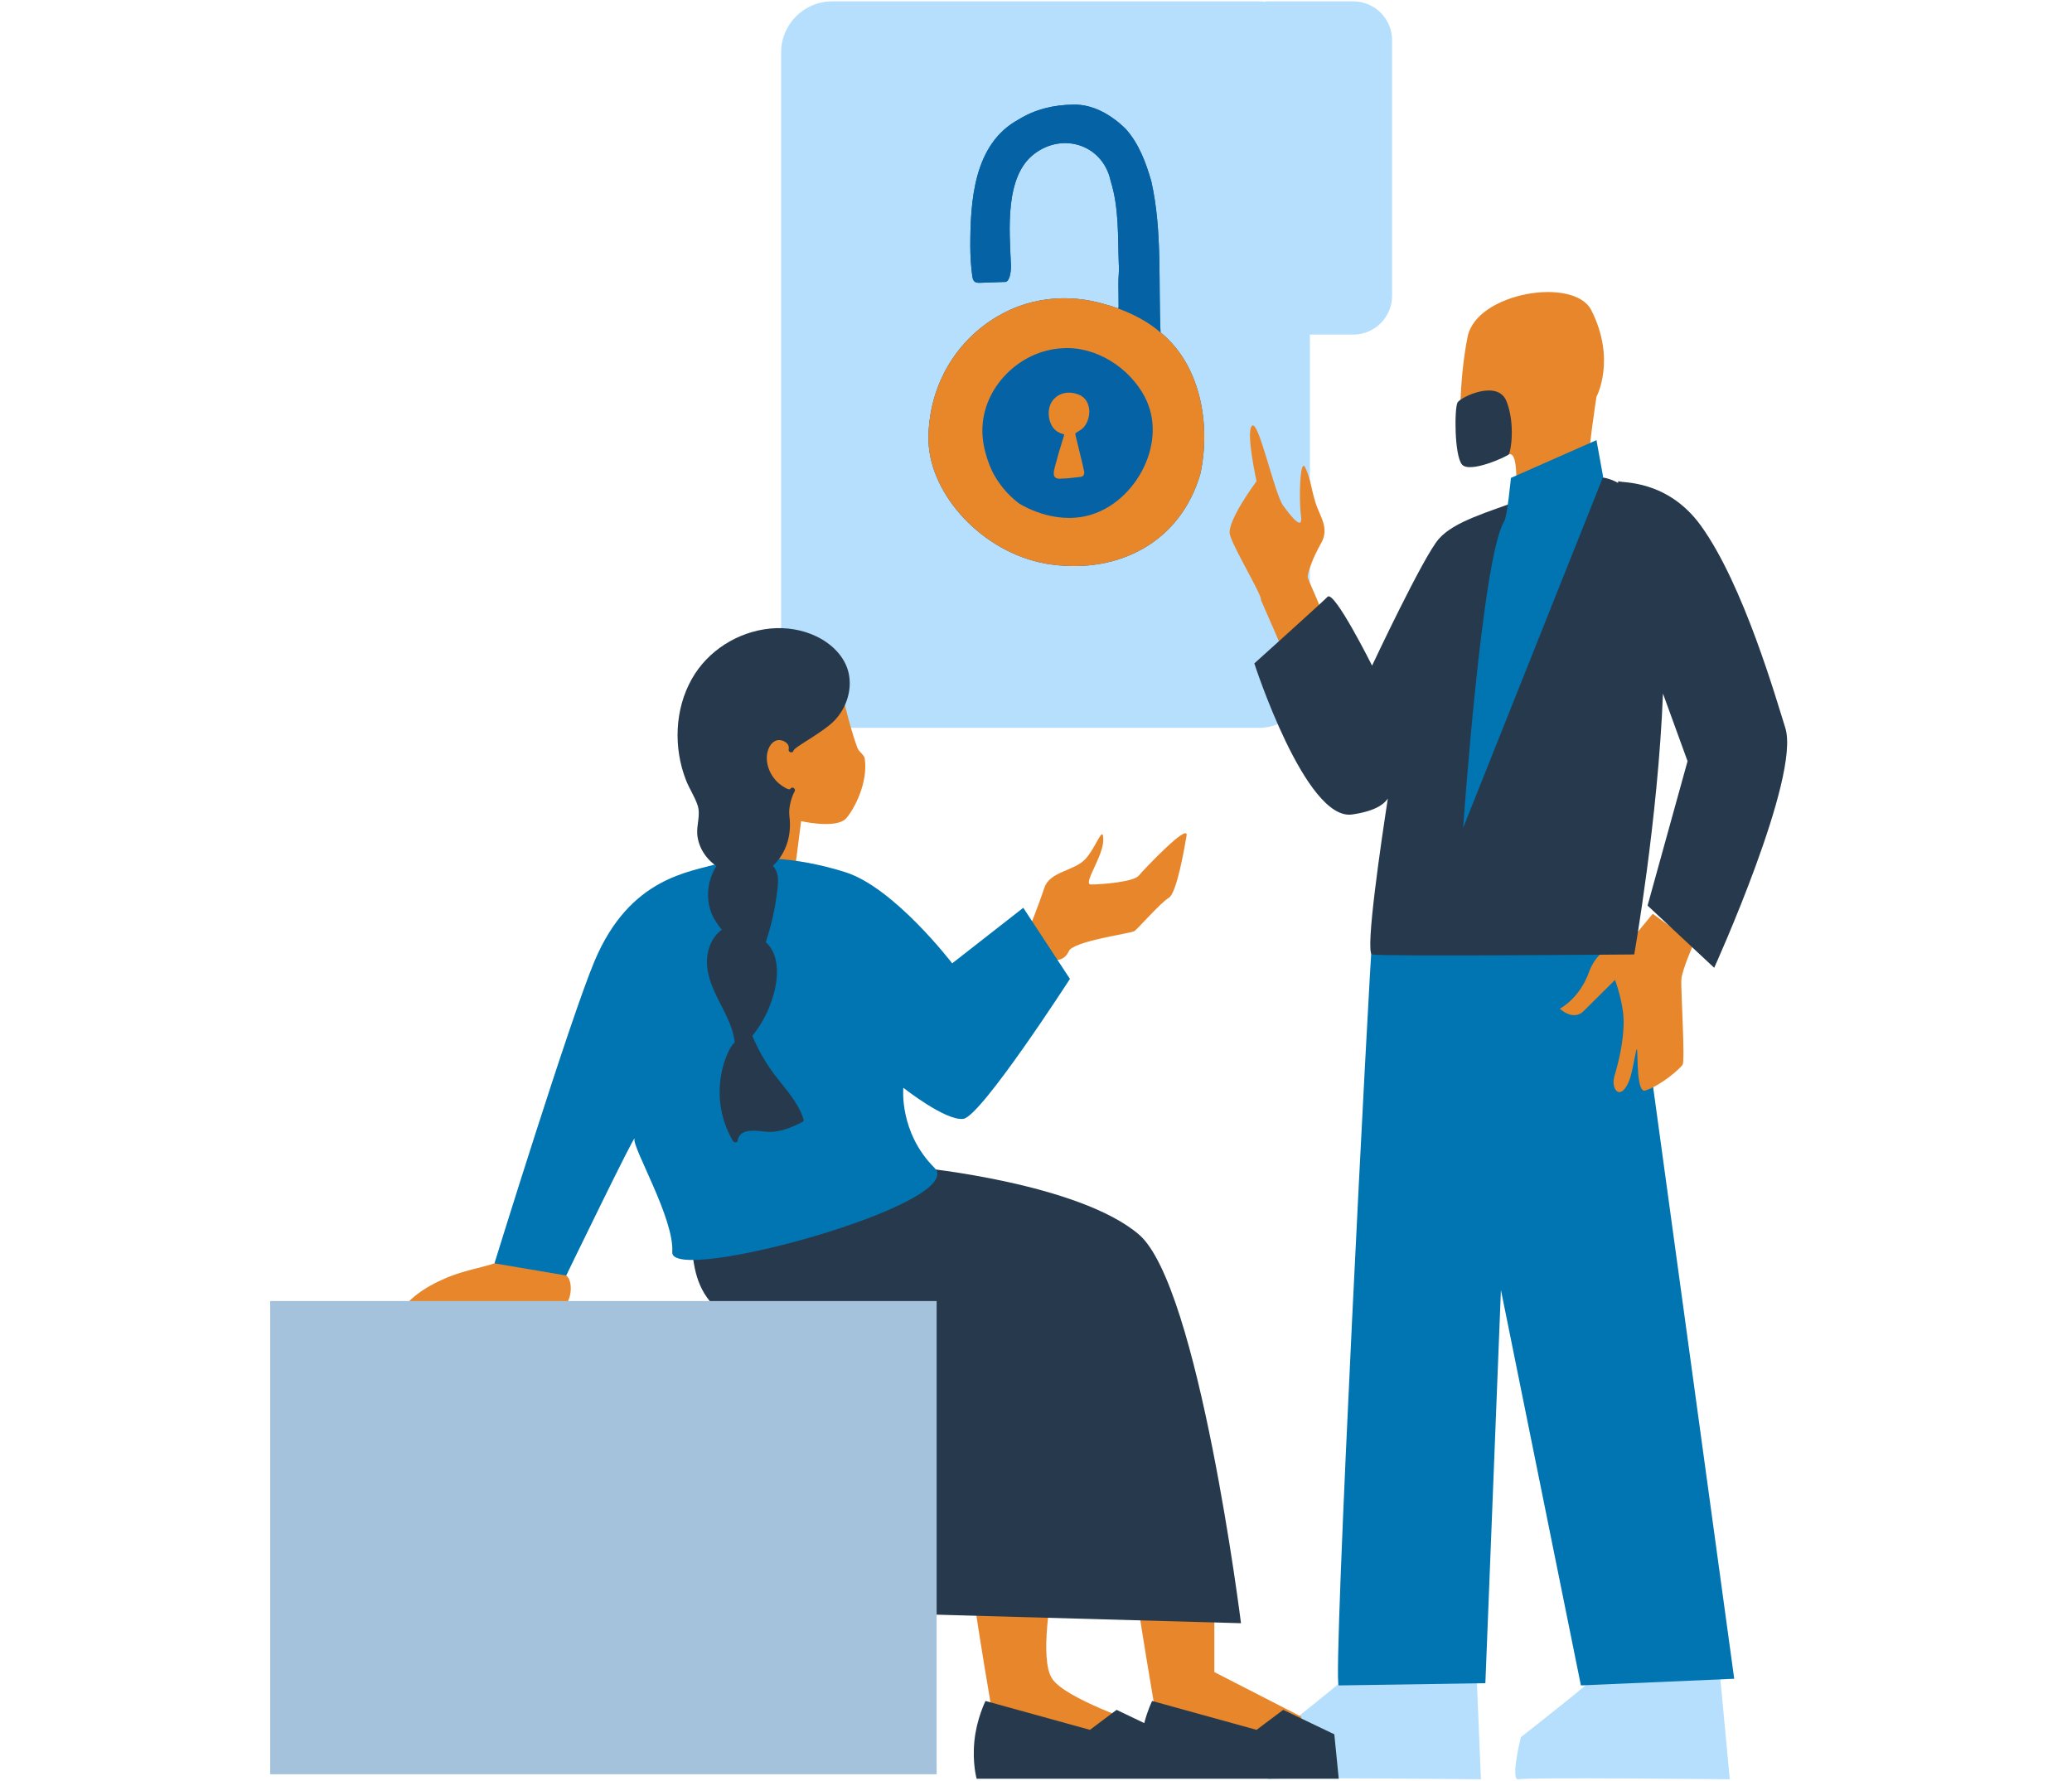
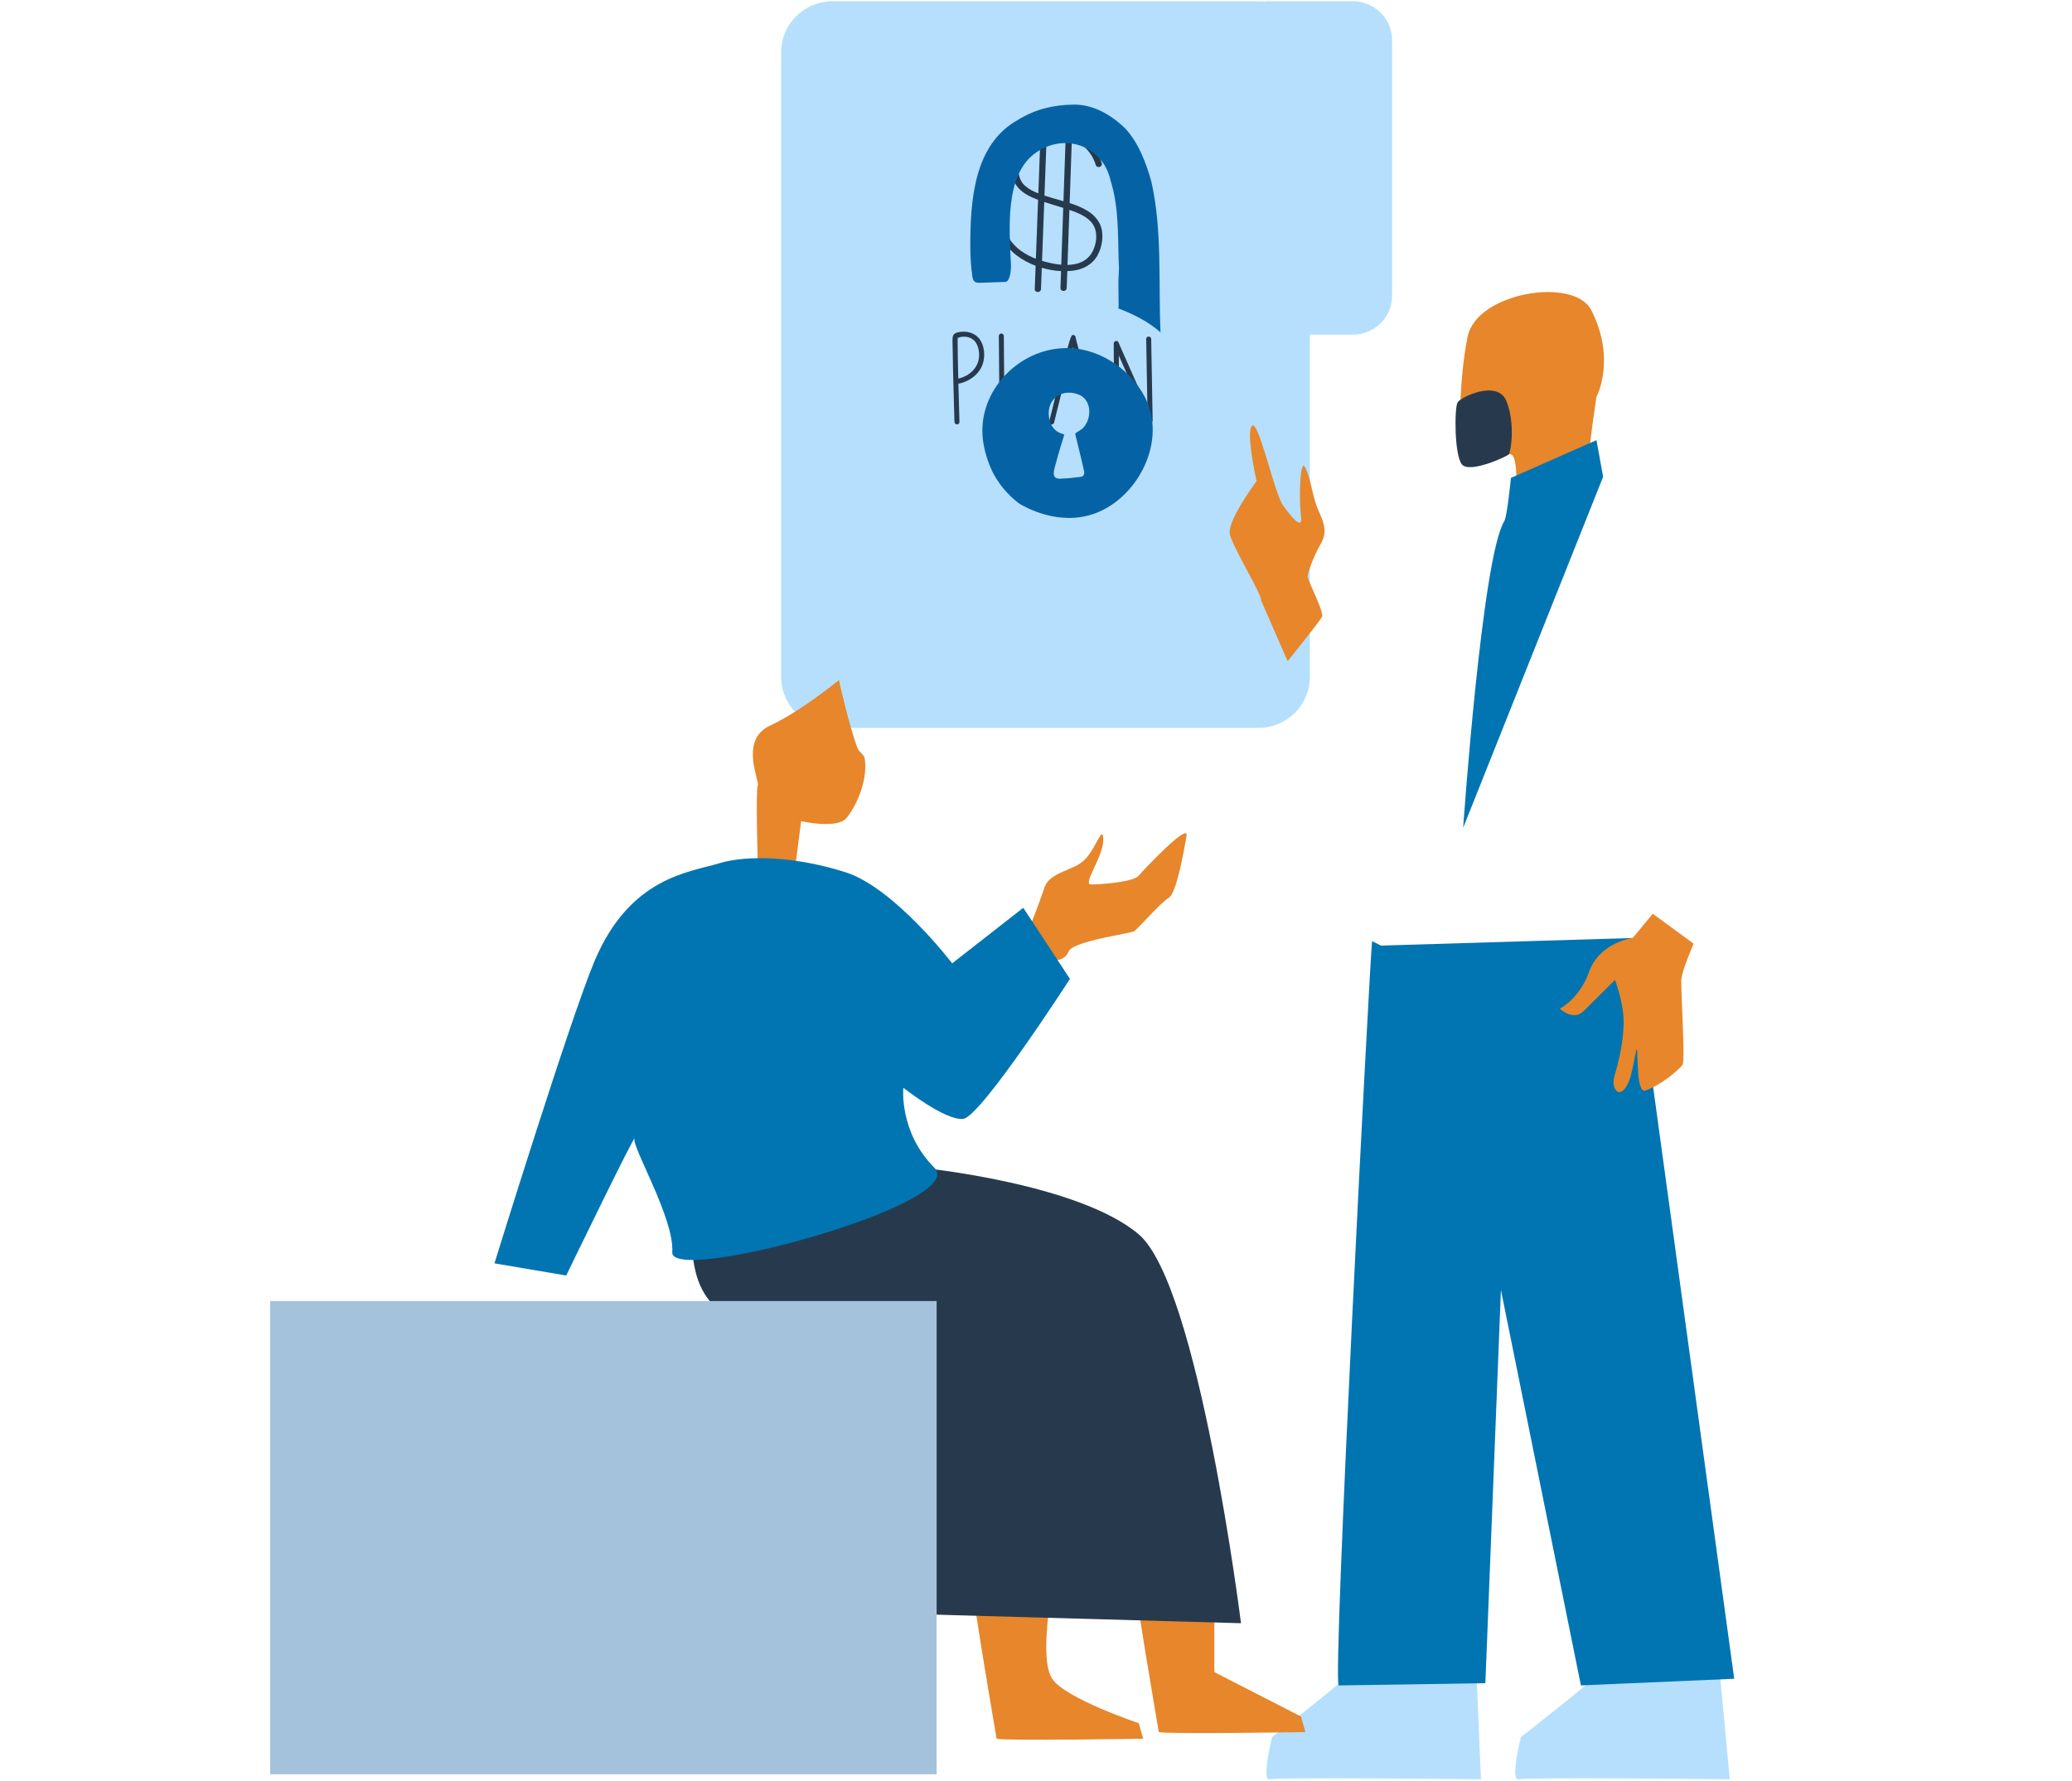
<svg xmlns="http://www.w3.org/2000/svg" width="442" zoomAndPan="magnify" viewBox="0 0 331.5 285" height="380" preserveAspectRatio="xMidYMid meet" version="1.0">
  <defs>
    <clipPath id="9cf27dcb87">
      <path d="M 124 0.215 L 277 0.215 L 277 284.785 L 124 284.785 Z M 124 0.215 " clip-rule="nonzero" />
    </clipPath>
    <clipPath id="17d7e3220d">
      <path d="M 43.199 208 L 150 208 L 150 284 L 43.199 284 Z M 43.199 208 " clip-rule="nonzero" />
    </clipPath>
    <clipPath id="ae9292eb98">
-       <path d="M 108 76 L 286 76 L 286 284.785 L 108 284.785 Z M 108 76 " clip-rule="nonzero" />
-     </clipPath>
+       </clipPath>
    <clipPath id="7090591604">
      <path d="M 136.75 14.793 L 195.199 14.793 L 195.199 73.238 L 136.75 73.238 Z M 136.75 14.793 " clip-rule="nonzero" />
    </clipPath>
    <clipPath id="dd64962189">
-       <path d="M 148.27 16.648 L 193 16.648 L 193 91 L 148.27 91 Z M 148.27 16.648 " clip-rule="nonzero" />
-     </clipPath>
+       </clipPath>
    <clipPath id="efd3734f21">
      <path d="M 148.27 47 L 193 47 L 193 91 L 148.27 91 Z M 148.27 47 " clip-rule="nonzero" />
    </clipPath>
    <clipPath id="ebeb8e6d5c">
      <path d="M 155 16.648 L 186 16.648 L 186 83 L 155 83 Z M 155 16.648 " clip-rule="nonzero" />
    </clipPath>
  </defs>
  <g clip-path="url(#9cf27dcb87)">
    <path fill="#b5dffd" d="M 201.391 116.453 L 133.148 116.453 C 128.633 116.453 124.973 112.793 124.973 108.277 L 124.973 8.391 C 124.973 3.875 128.633 0.215 133.148 0.215 L 201.391 0.215 C 201.754 0.215 202.105 0.246 202.457 0.293 L 202.457 0.215 L 216.496 0.215 C 219.934 0.215 222.719 3 222.719 6.434 L 222.719 47.312 C 222.719 50.75 219.934 53.535 216.496 53.535 L 209.566 53.535 L 209.566 108.277 C 209.566 112.793 205.906 116.453 201.391 116.453 Z M 217.742 266.199 C 216.32 267.977 203.523 277.93 203.523 277.93 C 203.523 277.93 201.746 285.039 203.168 284.684 C 204.59 284.328 236.934 284.684 236.934 284.684 L 236.223 267.621 Z M 274.969 265.754 L 257.551 266.199 C 256.129 267.977 243.332 277.93 243.332 277.93 C 243.332 277.93 241.555 285.039 242.977 284.684 C 244.398 284.328 276.746 284.684 276.746 284.684 Z M 274.969 265.754 " fill-opacity="1" fill-rule="nonzero" />
  </g>
  <path fill="#e7862a" d="M 209.211 92.281 C 209.211 92.816 211.875 97.969 211.52 98.68 C 211.164 99.391 206.012 105.789 206.012 105.789 L 201.746 96.016 C 202.012 95.359 197.305 87.66 196.77 85.527 C 196.238 83.395 201.035 76.996 201.035 76.996 C 201.035 76.996 199.258 69 200.324 68.109 C 201.391 67.223 203.879 78.953 205.301 80.906 C 206.723 82.863 208.5 84.996 208.145 82.508 C 207.789 80.02 207.969 72.91 208.855 74.863 C 209.742 76.82 209.742 78.062 210.453 80.375 C 211.164 82.684 212.766 84.461 211.344 86.949 C 209.922 89.438 209.211 91.75 209.211 92.281 Z M 209.211 92.281 " fill-opacity="1" fill-rule="nonzero" />
  <path fill="#0075b2" d="M 277.457 268.598 L 252.93 269.664 L 240.133 206.391 L 237.645 269.309 C 237.645 269.309 215.254 269.664 214.188 269.664 C 213.121 269.664 219.164 153.426 219.52 150.578 L 220.941 151.293 L 261.219 150.078 Z M 277.457 268.598 " fill-opacity="1" fill-rule="nonzero" />
  <path fill="#e7862a" d="M 168.871 153.602 L 164.781 148.27 C 164.781 148.27 166.203 144.715 167.09 142.047 C 167.98 139.383 171.891 139.383 173.668 137.426 C 175.445 135.473 176.512 131.738 176.512 134.406 C 176.512 137.07 173.133 141.516 174.555 141.516 C 175.977 141.516 181.309 141.16 182.199 140.094 C 183.086 139.027 190.195 131.562 189.84 133.695 C 189.484 135.828 188.242 142.938 186.996 143.648 C 185.754 144.359 182.02 148.625 181.488 148.98 C 180.953 149.336 171.715 150.578 171.004 152.18 C 170.293 153.777 168.871 153.602 168.871 153.602 Z M 254.207 74.234 C 253.996 72.73 255.418 63.488 255.418 63.488 C 255.418 63.488 258.617 57.566 254.59 49.625 C 251.848 44.227 236.223 46.781 234.801 53.891 C 233.379 61 233.379 69.887 234.09 72.375 C 234.801 74.863 239.422 73.387 241.379 72.703 C 243.332 72.02 242.367 81.18 242.367 81.18 C 242.367 81.18 254.422 75.738 254.207 74.234 Z M 269.004 156.664 C 269.121 155.188 270.965 150.98 270.965 150.98 L 264.426 146.199 L 261.219 150.078 C 261.219 150.078 255.934 150.738 254.238 155.5 C 252.695 159.82 249.551 161.387 249.551 161.387 C 249.551 161.387 251.684 163.441 253.359 161.781 C 255.035 160.121 258.383 156.789 258.383 156.789 C 258.383 156.789 259.652 160.133 259.754 163.012 C 259.875 166.375 258.879 170.242 258.312 172.098 C 257.633 174.324 259.293 176.32 260.66 172.895 C 261.285 171.324 261.797 167.16 261.914 167.957 C 262.051 168.895 261.82 174.953 263.23 174.484 C 265.844 173.613 268.75 171.012 269.195 170.367 C 269.637 169.719 268.887 158.145 269.004 156.664 Z M 137.176 119.652 C 135.871 116.219 134.391 109.523 134.215 108.812 C 134.215 108.812 128.172 113.789 123.195 116.098 C 118.219 118.41 121.594 124.984 121.238 125.695 C 120.883 126.406 121.238 138.141 121.238 138.141 L 127.281 138.316 L 128.172 131.383 C 128.172 131.383 133.859 132.688 135.398 130.91 C 136.688 129.422 138.887 125.258 138.359 121.43 C 138.258 120.684 137.457 120.395 137.176 119.652 Z M 168.336 268.598 C 166.203 265.398 168.336 254.379 168.336 254.379 L 155.539 253.312 C 155.539 255.445 159.449 278.195 159.449 278.195 C 160.871 278.551 182.906 278.195 182.906 278.195 L 182.195 275.707 C 182.195 275.707 170.469 271.797 168.336 268.598 Z M 194.281 267.531 L 194.281 253.312 L 181.488 252.246 C 181.488 254.379 185.398 277.129 185.398 277.129 C 186.82 277.484 208.855 277.129 208.855 277.129 L 208.145 274.641 Z M 194.281 267.531 " fill-opacity="1" fill-rule="nonzero" />
  <path fill="#273a4d" d="M 147.719 258.289 C 147.719 258.289 150.652 221.988 129.949 216.344 C 110.398 211.012 111.109 205.324 110.398 195.371 L 147.363 186.84 C 147.363 186.84 172.602 189.328 182.199 197.504 C 191.793 205.676 198.547 259.711 198.547 259.711 Z M 147.719 258.289 " fill-opacity="1" fill-rule="nonzero" />
-   <path fill="#e7862a" d="M 88.465 210.16 C 85.141 210.934 63.133 211.629 64.215 209.781 C 65.297 207.938 67.676 206.027 71.516 204.41 C 74.191 203.285 77.355 202.75 79.105 202.133 C 83.375 200.629 90.137 203.793 90.586 204.082 C 91.793 204.855 91.793 209.387 88.465 210.16 Z M 88.465 210.16 " fill-opacity="1" fill-rule="nonzero" />
  <g clip-path="url(#17d7e3220d)">
    <path fill="#a4c2db" d="M 43.223 208.168 L 149.852 208.168 L 149.852 283.883 L 43.223 283.883 Z M 43.223 208.168 " fill-opacity="1" fill-rule="nonzero" />
  </g>
  <path fill="#0075b2" d="M 171.18 156.621 C 171.18 156.621 156.961 178.664 154.117 179.016 C 151.273 179.375 144.523 174.039 144.523 174.039 C 144.523 174.039 143.809 181.152 149.496 186.84 C 155.184 192.527 107.199 205.68 107.555 200.348 C 107.91 195.016 101.156 183.641 101.512 182.215 C 101.871 180.793 90.59 204.082 90.59 204.082 L 79.109 202.133 C 79.109 202.133 91.164 163.16 95.117 153.777 C 100.801 140.27 110.398 139.559 115.02 138.137 C 119.641 136.715 127.461 137.07 135.281 139.559 C 143.098 142.047 152.34 154.133 152.34 154.133 L 163.715 145.246 Z M 171.18 156.621 " fill-opacity="1" fill-rule="nonzero" />
  <g clip-path="url(#ae9292eb98)">
    <path fill="#273a4d" d="M 135.785 107.734 C 136.359 110.406 135.41 113.262 133.562 115.227 C 131.746 117.164 127.082 119.516 126.957 120.09 C 126.836 120.594 126.066 120.379 126.18 119.883 C 126.41 118.891 125.102 118.211 124.27 118.461 C 123.203 118.777 122.734 120.059 122.684 121.066 C 122.629 122.242 123.035 123.41 123.715 124.363 C 124.051 124.832 124.477 125.266 124.949 125.609 C 125.117 125.73 126.258 126.539 126.445 126.219 C 126.691 125.762 127.387 126.168 127.133 126.617 C 126.684 127.41 126.109 129.191 126.301 130.625 C 126.645 133.281 125.965 136.039 124.133 138.047 C 123.98 138.207 123.82 138.359 123.652 138.52 C 124.109 139.008 124.387 139.703 124.461 140.383 C 124.531 141.168 124.422 141.973 124.324 142.75 C 124.219 143.566 124.102 144.375 123.957 145.18 C 123.645 146.852 123.238 148.508 122.715 150.125 C 122.652 150.324 122.59 150.539 122.516 150.758 C 123.309 151.445 123.82 152.387 124.066 153.418 C 124.676 155.93 124.043 158.723 123.102 161.074 C 122.43 162.754 121.5 164.328 120.367 165.727 C 121.293 167.953 122.492 170.062 123.957 171.992 C 125.66 174.238 127.676 176.324 128.562 179.07 C 128.609 179.23 128.531 179.445 128.379 179.523 C 126.555 180.414 124.699 181.254 122.629 181.078 C 121.195 180.957 118.324 180.383 118.023 182.5 C 117.973 182.859 117.453 182.859 117.293 182.598 C 115.664 179.871 114.926 176.637 115.184 173.469 C 115.312 171.887 115.672 170.328 116.277 168.863 C 116.535 168.23 116.949 167.305 117.551 166.785 C 117.383 165.266 116.832 163.816 116.168 162.434 C 114.918 159.816 113.246 157.219 113.113 154.234 C 113.016 152.188 113.785 149.98 115.473 148.758 C 114.832 147.926 114.23 147.094 113.879 146.238 C 112.848 143.734 113.184 140.82 114.625 138.559 C 112.938 137.43 111.746 135.574 111.559 133.543 C 111.418 131.953 112.121 130.418 111.609 128.84 C 111.152 127.457 110.297 126.211 109.762 124.852 C 107.73 119.668 107.93 113.516 110.68 108.637 C 113.238 104.094 118.055 101.078 123.219 100.566 C 125.773 100.32 128.395 100.734 130.707 101.863 C 133.082 103.031 135.207 105.07 135.785 107.734 Z M 285.629 116.453 C 284.238 112.086 278.984 93.602 272.125 84.105 C 266.711 76.609 259.285 77.309 258.973 76.996 C 258.914 76.938 258.883 77.047 258.875 77.266 C 254.094 74.562 248.48 78.043 243.688 79.84 C 238 81.973 232.672 83.395 230.184 86.238 C 227.695 89.082 219.52 106.5 219.52 106.5 C 219.52 106.5 213.477 94.414 212.41 95.48 C 211.344 96.547 200.68 106.145 200.68 106.145 C 200.68 106.145 208.855 131.383 216.32 130.316 C 219.852 129.812 221.395 128.75 222.039 127.773 C 221.07 134.035 218.34 152.418 219.52 152.711 C 220.941 153.066 261.461 152.711 261.461 152.711 C 261.461 152.711 265.273 131.086 266.059 110.969 L 269.992 121.785 L 263.594 144.891 L 274.254 154.844 C 274.258 154.844 288.117 124.273 285.629 116.453 Z M 205.301 273.574 L 201.035 276.773 L 184.328 272.152 C 184.328 272.152 183.613 273.59 183.07 275.691 L 178.645 273.574 L 174.379 276.773 L 157.672 272.152 C 157.672 272.152 156.25 274.996 155.895 278.551 C 155.539 282.105 156.25 284.594 156.25 284.594 L 214.188 284.594 L 213.477 277.484 Z M 205.301 273.574 " fill-opacity="1" fill-rule="nonzero" />
  </g>
  <path fill="#0075b2" d="M 256.484 76.285 L 234.09 132.449 C 234.09 132.449 237.113 89.082 240.668 83.395 C 241.137 82.641 241.734 76.465 241.734 76.465 L 255.418 70.422 Z M 256.484 76.285 " fill-opacity="1" fill-rule="nonzero" />
  <path fill="#273a4d" d="M 153.887 53.082 C 153.348 53.129 152.512 53.234 152.43 53.887 C 152.355 54.453 152.41 55.055 152.414 55.621 C 152.438 57.91 152.5 60.195 152.562 62.48 C 152.605 64.16 152.652 65.832 152.707 67.512 C 152.723 68.023 153.52 68.023 153.504 67.508 C 153.441 65.461 153.387 63.414 153.332 61.363 C 153.367 61.367 153.398 61.371 153.438 61.367 C 155.094 61.055 156.688 59.863 157.227 58.242 C 157.66 56.949 157.52 55.227 156.637 54.145 C 155.973 53.336 154.91 52.996 153.887 53.082 Z M 153.316 60.57 C 153.289 59.516 153.262 58.457 153.242 57.402 C 153.227 56.555 153.211 55.703 153.211 54.855 C 153.211 54.602 153.207 54.348 153.219 54.098 C 153.219 54.086 153.219 54.074 153.219 54.066 C 153.379 54.035 153.699 53.902 153.855 53.887 C 154.27 53.844 154.695 53.875 155.09 54.012 C 156.32 54.434 156.684 55.793 156.645 56.973 C 156.578 58.828 155.062 60.203 153.316 60.57 Z M 184.207 55.844 C 184.277 59.645 184.348 63.449 184.414 67.254 C 184.422 67.625 183.836 67.828 183.672 67.453 C 183.445 66.945 183.219 66.434 182.996 65.926 C 181.664 62.91 180.328 59.895 178.996 56.875 C 179.027 60.422 179.055 63.965 179.082 67.508 C 179.086 68.023 178.289 68.023 178.285 67.508 C 178.281 66.98 178.273 66.453 178.27 65.926 C 178.242 62.266 178.211 58.609 178.184 54.953 C 178.18 54.582 178.762 54.375 178.93 54.75 C 179.152 55.258 179.379 55.77 179.602 56.277 C 180.93 59.281 182.254 62.281 183.578 65.281 C 183.512 61.602 183.445 57.918 183.379 54.238 C 183.367 53.723 184.168 53.723 184.18 54.238 C 184.188 54.773 184.199 55.309 184.207 55.844 Z M 166.645 67.508 C 166.645 67.73 166.465 67.91 166.242 67.91 L 160.32 67.91 C 160.102 67.91 159.922 67.734 159.918 67.512 C 159.914 66.977 159.801 54.336 159.801 53.766 C 159.801 53.543 159.98 53.363 160.199 53.363 C 160.422 53.363 160.602 53.543 160.602 53.766 C 160.602 54.277 160.695 64.906 160.715 67.109 L 166.242 67.109 C 166.465 67.109 166.645 67.289 166.645 67.508 Z M 172.094 54 C 172.094 53.801 171.941 53.617 171.738 53.594 C 171.594 53.574 171.492 53.562 171.316 54 L 171.293 54 C 171.293 54.012 171.297 54.027 171.297 54.047 C 170.91 55.035 170.16 58.098 167.871 67.414 C 167.816 67.629 167.949 67.844 168.164 67.898 C 168.379 67.953 168.594 67.816 168.645 67.605 C 169.066 65.895 169.562 63.895 170.043 61.961 C 170.078 61.973 170.113 61.984 170.152 61.984 C 170.16 61.984 170.164 61.984 170.168 61.984 L 173.441 61.867 C 174.062 64.035 174.684 66.18 175.102 67.621 C 175.152 67.797 175.312 67.91 175.484 67.91 C 175.523 67.91 175.559 67.906 175.598 67.895 C 175.809 67.832 175.934 67.609 175.871 67.398 C 174.383 62.297 172.152 54.512 172.094 54 Z M 170.234 61.184 C 170.797 58.934 171.324 56.852 171.664 55.547 C 172.023 56.895 172.605 58.953 173.211 61.078 Z M 241.379 72.703 C 241.023 73.086 235.156 75.754 233.914 74.332 C 232.672 72.91 232.672 65.266 233.203 64.379 C 233.695 63.559 239.602 60.645 241.023 64.199 C 242.445 67.754 241.734 72.32 241.379 72.703 Z M 171.133 32.488 C 171.25 29.09 171.367 25.695 171.484 22.297 C 173.285 22.957 174.723 24.457 175.305 26.379 C 175.488 26.992 176.453 26.73 176.27 26.109 C 175.523 23.652 173.703 21.992 171.52 21.316 C 171.551 20.406 171.582 19.492 171.613 18.582 C 171.637 17.938 170.633 17.938 170.613 18.582 C 170.586 19.414 170.555 20.246 170.527 21.082 C 169.543 20.918 168.512 20.941 167.484 21.176 C 167.516 20.387 167.543 19.598 167.574 18.805 C 167.598 18.164 166.598 18.164 166.574 18.805 C 166.539 19.695 166.508 20.582 166.477 21.469 C 164.824 22.066 163.266 23.141 162.492 24.762 C 161.793 26.227 161.684 28.305 162.633 29.695 C 163.422 30.844 164.766 31.469 166.027 31.957 C 166.043 31.961 166.062 31.969 166.082 31.977 C 165.965 35.117 165.848 38.258 165.73 41.398 C 163.977 40.723 162.379 39.68 161.402 38.059 C 161.07 37.508 160.207 38.012 160.539 38.562 C 161.625 40.367 163.547 41.711 165.688 42.52 C 165.684 42.641 165.68 42.762 165.676 42.883 C 165.633 44.004 165.594 45.121 165.551 46.238 C 165.527 46.883 166.527 46.883 166.551 46.238 C 166.594 45.109 166.633 43.98 166.676 42.848 C 167.695 43.148 168.742 43.324 169.758 43.375 C 169.727 44.273 169.695 45.172 169.664 46.07 C 169.641 46.715 170.641 46.715 170.664 46.07 C 170.695 45.176 170.727 44.281 170.758 43.383 C 171.039 43.371 171.316 43.352 171.59 43.32 C 173.215 43.129 174.73 42.375 175.559 40.914 C 176.355 39.512 176.68 37.48 176.023 35.965 C 175.203 34.074 173.172 33.141 171.133 32.488 Z M 166.121 30.945 C 165.363 30.648 164.637 30.281 164.035 29.762 C 162.633 28.551 162.688 26.297 163.609 24.797 C 164.246 23.762 165.281 23.02 166.434 22.543 C 166.328 25.344 166.227 28.145 166.121 30.945 Z M 169.793 42.348 C 169.379 42.316 168.977 42.262 168.594 42.191 C 167.973 42.078 167.34 41.926 166.715 41.738 C 166.836 38.598 166.949 35.461 167.07 32.32 C 168.074 32.652 169.094 32.941 170.105 33.258 C 170 36.289 169.898 39.32 169.793 42.348 Z M 170.145 32.191 C 169.469 31.996 168.812 31.82 168.227 31.641 C 167.859 31.527 167.484 31.418 167.105 31.293 C 167.219 28.262 167.332 25.23 167.445 22.195 C 167.996 22.051 168.555 21.961 169.094 21.934 C 169.574 21.906 170.039 21.945 170.492 22.027 C 170.375 25.414 170.258 28.801 170.145 32.191 Z M 174.27 41.016 C 173.395 42.012 172.098 42.355 170.789 42.387 C 170.891 39.449 170.992 36.516 171.094 33.578 C 172.438 34.039 173.969 34.633 174.809 35.828 C 175.836 37.281 175.391 39.738 174.27 41.016 Z M 174.27 41.016 " fill-opacity="1" fill-rule="nonzero" />
-   <path fill="#b5dffd" d="M 137.141 15.184 L 194.809 15.184 L 194.809 72.852 L 137.141 72.852 Z M 137.141 15.184 " fill-opacity="1" fill-rule="nonzero" />
  <g clip-path="url(#7090591604)">
    <path fill="#b5dffd" d="M 194.809 73.238 L 137.141 73.238 C 136.922 73.238 136.75 73.07 136.75 72.852 L 136.75 15.184 C 136.75 14.965 136.922 14.793 137.141 14.793 L 194.809 14.793 C 195.027 14.793 195.199 14.965 195.199 15.184 L 195.199 72.852 C 195.199 73.07 195.027 73.238 194.809 73.238 Z M 137.531 72.461 L 194.418 72.461 L 194.418 15.57 L 137.531 15.57 Z M 137.531 72.461 " fill-opacity="1" fill-rule="nonzero" />
  </g>
  <g clip-path="url(#dd64962189)">
    <path fill="#0563a5" d="M 192.059 75.773 C 188.902 86.695 179.082 91.793 168.215 90.324 C 157.996 88.941 149.414 80.055 148.605 71.488 C 148.27 67.922 149.277 64.289 149.426 63.777 C 150.051 61.582 151.395 58.137 154.363 54.859 C 157.855 51.012 161.727 49.461 162.988 49 C 169.145 46.75 174.562 48.039 176.562 48.621 C 177.473 48.859 178.375 49.141 179.262 49.473 C 179.121 49.418 178.98 49.363 178.84 49.312 C 178.98 49.285 178.969 49.184 178.969 49.082 C 178.957 47.852 178.945 46.621 178.938 45.391 C 178.91 44.352 179.09 43.312 178.996 42.273 C 178.832 37.82 179.047 33.266 177.699 28.965 C 176.465 23.184 170.102 21.113 165.504 24.598 C 160.695 28.195 161.504 36.934 161.738 42.324 C 161.793 42.992 161.648 44.902 160.918 45.102 C 159.539 45.148 158.156 45.207 156.773 45.246 C 155.941 45.27 155.68 45.016 155.559 44.18 C 155.34 42.637 155.254 41.086 155.238 39.523 C 155.238 32.203 155.75 23.062 162.934 19.141 C 165.562 17.492 168.609 16.773 171.684 16.742 C 174.918 16.648 177.871 18.434 180.113 20.637 C 182.211 22.98 183.355 26.043 184.207 29.047 C 185.977 36.949 185.316 45.141 185.672 53.176 C 184.84 52.441 183.934 51.809 182.98 51.25 C 183.93 51.812 184.832 52.453 185.672 53.176 C 192.113 58.422 193.727 67.91 192.059 75.773 Z M 192.059 75.773 " fill-opacity="1" fill-rule="nonzero" />
  </g>
  <g clip-path="url(#efd3734f21)">
-     <path fill="#e8872a" d="M 185.672 53.176 C 192.113 58.422 193.727 67.91 192.059 75.773 C 188.902 86.695 179.082 91.793 168.215 90.324 C 157.996 88.941 149.414 80.055 148.605 71.488 C 148.27 67.922 149.277 64.289 149.426 63.777 C 150.051 61.582 151.395 58.137 154.363 54.859 C 157.855 51.012 161.727 49.461 162.988 49 C 169.145 46.75 174.562 48.039 176.562 48.621 C 179.855 49.48 183.074 50.938 185.672 53.176 Z M 185.672 53.176 " fill-opacity="1" fill-rule="nonzero" />
-   </g>
+     </g>
  <g clip-path="url(#ebeb8e6d5c)">
    <path fill="#0563a5" d="M 185.672 53.176 C 183.691 51.426 181.285 50.242 178.84 49.312 C 178.98 49.285 178.969 49.184 178.969 49.082 C 178.957 47.852 178.945 46.621 178.938 45.391 C 178.91 44.352 179.09 43.312 178.996 42.273 C 178.832 37.82 179.047 33.266 177.699 28.965 C 176.465 23.184 170.102 21.113 165.504 24.598 C 160.695 28.195 161.504 36.934 161.738 42.324 C 161.793 42.992 161.648 44.902 160.918 45.102 C 159.539 45.148 158.156 45.207 156.773 45.246 C 155.941 45.27 155.68 45.016 155.559 44.18 C 155.34 42.637 155.254 41.086 155.238 39.523 C 155.238 32.203 155.75 23.062 162.934 19.141 C 165.562 17.492 168.609 16.773 171.684 16.742 C 174.918 16.648 177.871 18.434 180.113 20.637 C 182.211 22.98 183.355 26.043 184.207 29.047 C 185.977 36.949 185.316 45.141 185.672 53.176 Z M 158.977 75.855 C 160.309 78.293 162.039 79.801 163.082 80.582 C 163.926 81.09 169.457 84.312 175.301 82.102 C 182.129 79.52 186.789 70.457 183.16 63.516 C 180.707 58.824 175.32 55.352 169.977 55.719 C 163.18 56.039 157.16 61.965 157.168 68.898 C 157.172 72.293 158.688 75.328 158.977 75.855 Z M 169.031 73.762 C 169.375 72.398 169.828 71.066 170.223 69.719 C 170.266 69.574 170.281 69.5 170.098 69.453 C 168.746 69.113 168.066 68.125 167.836 66.82 C 167.34 63.672 170.211 61.914 172.941 63.301 C 174.637 64.32 174.609 66.824 173.461 68.273 C 173.129 68.691 172.66 68.934 172.219 69.207 C 172.031 69.324 172.016 69.422 172.062 69.613 C 172.523 71.582 173.059 73.539 173.469 75.516 C 173.484 76.027 173.289 76.258 172.789 76.316 C 171.848 76.391 170.906 76.574 169.961 76.566 C 167.836 76.863 168.742 74.992 169.031 73.762 Z M 169.031 73.762 " fill-opacity="1" fill-rule="nonzero" />
  </g>
</svg>